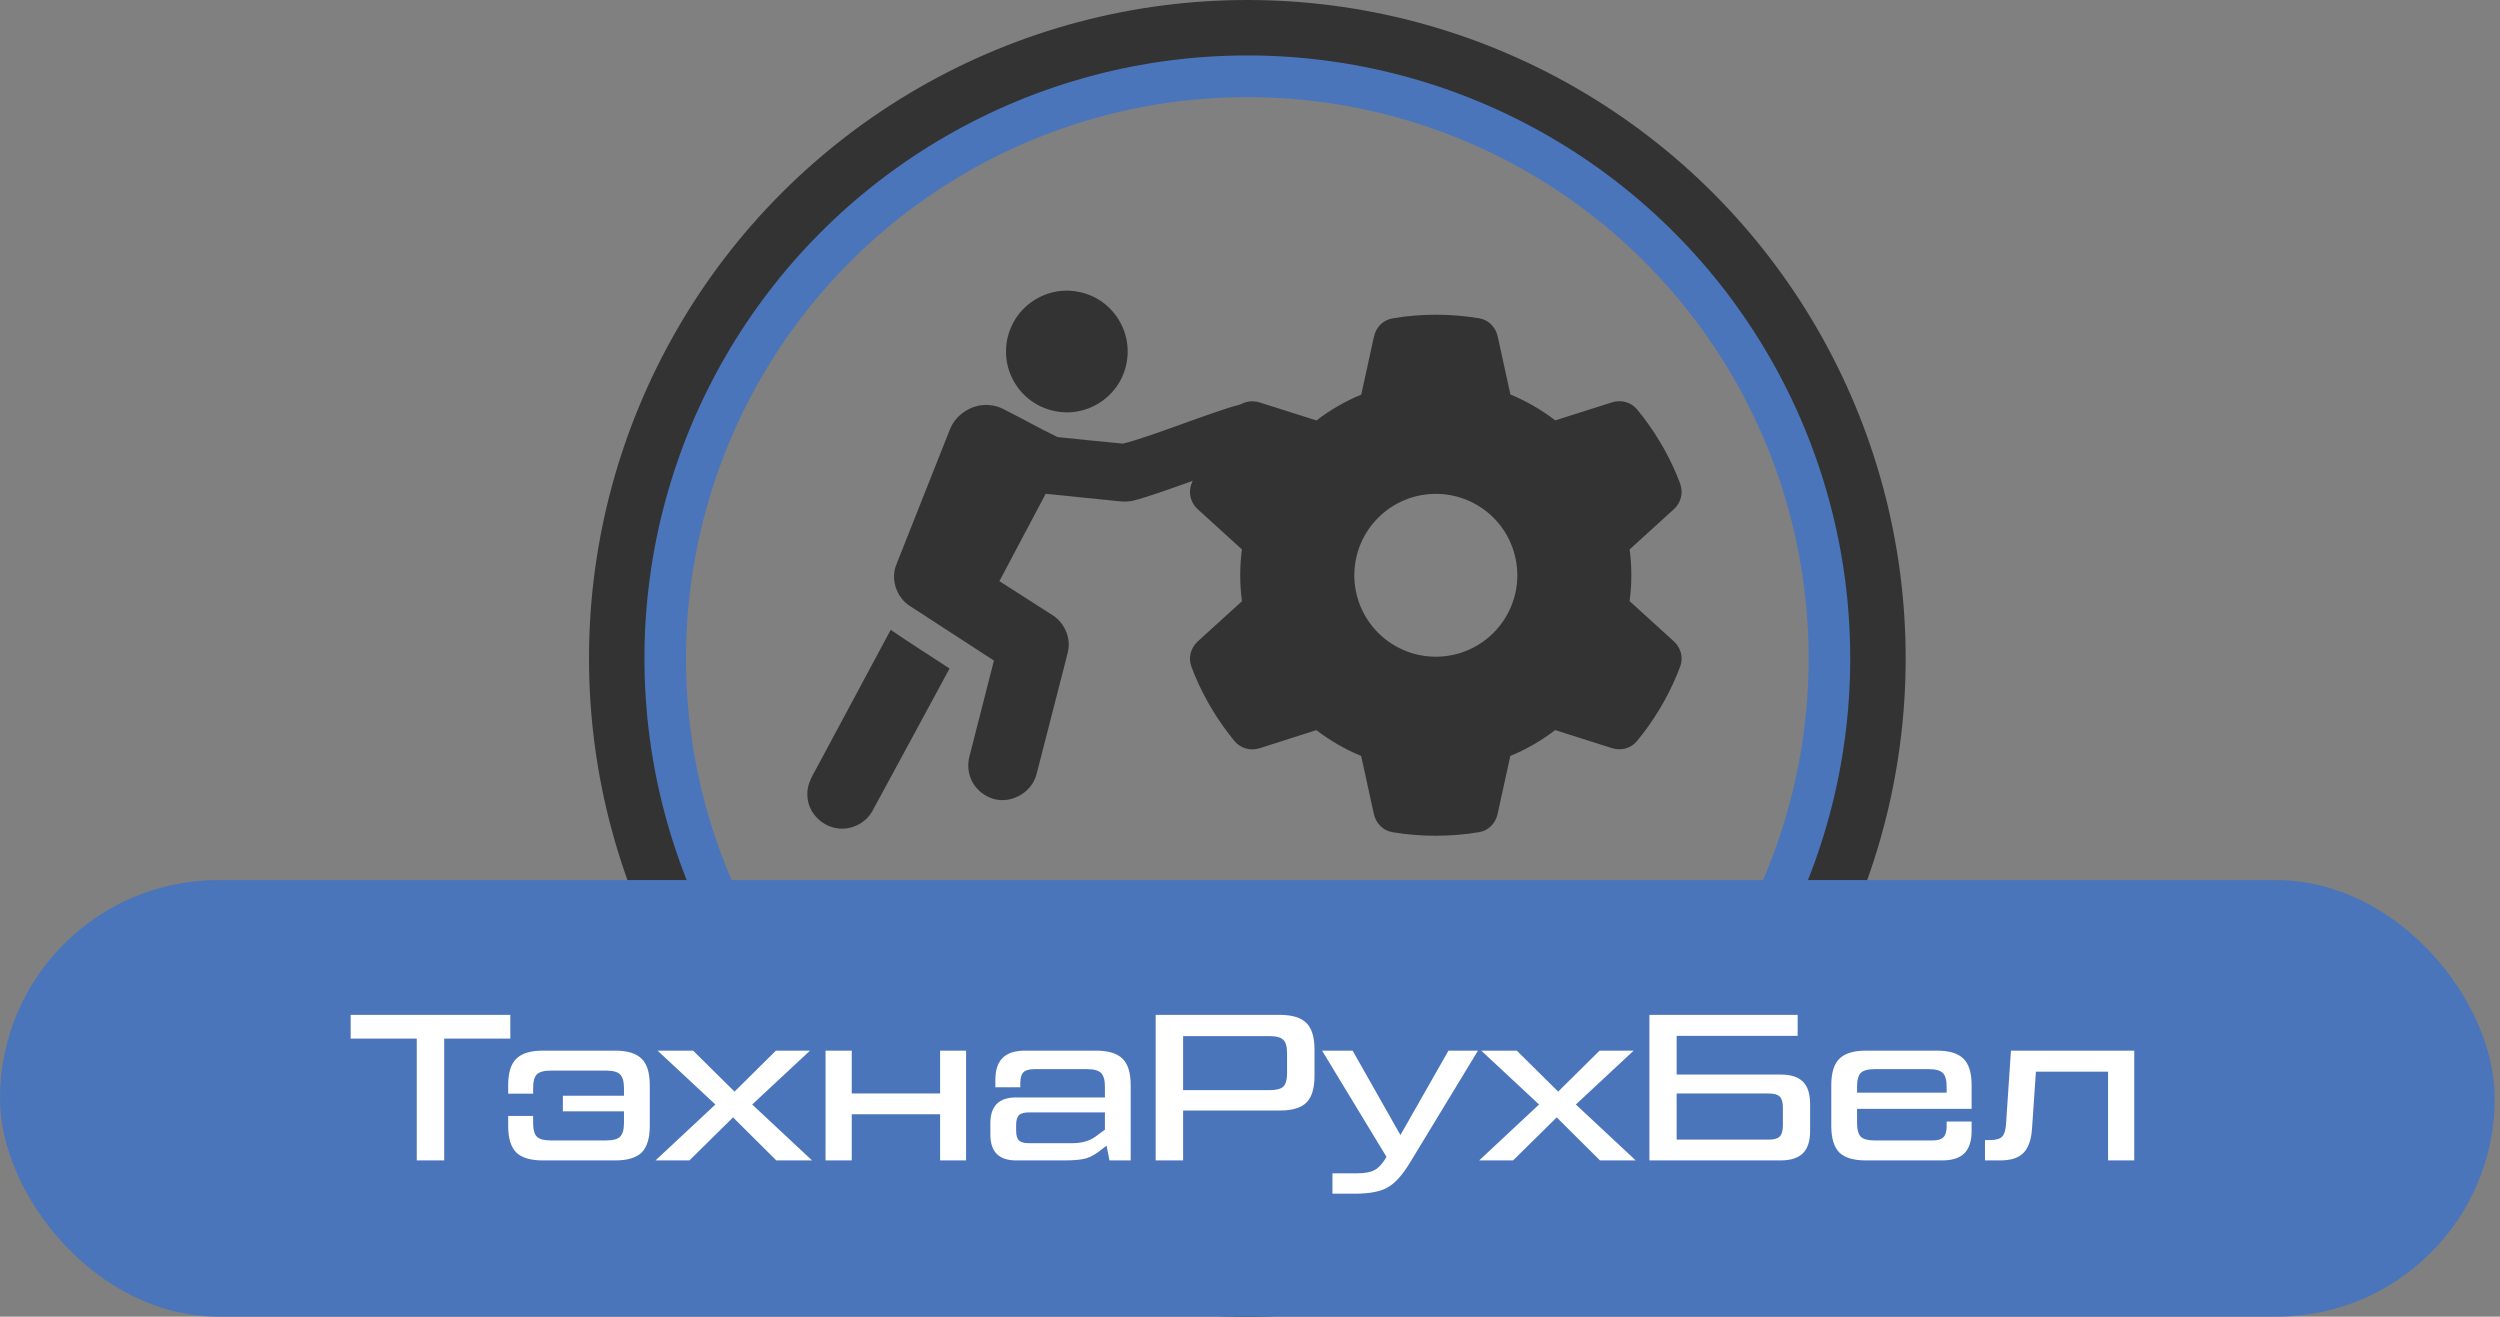
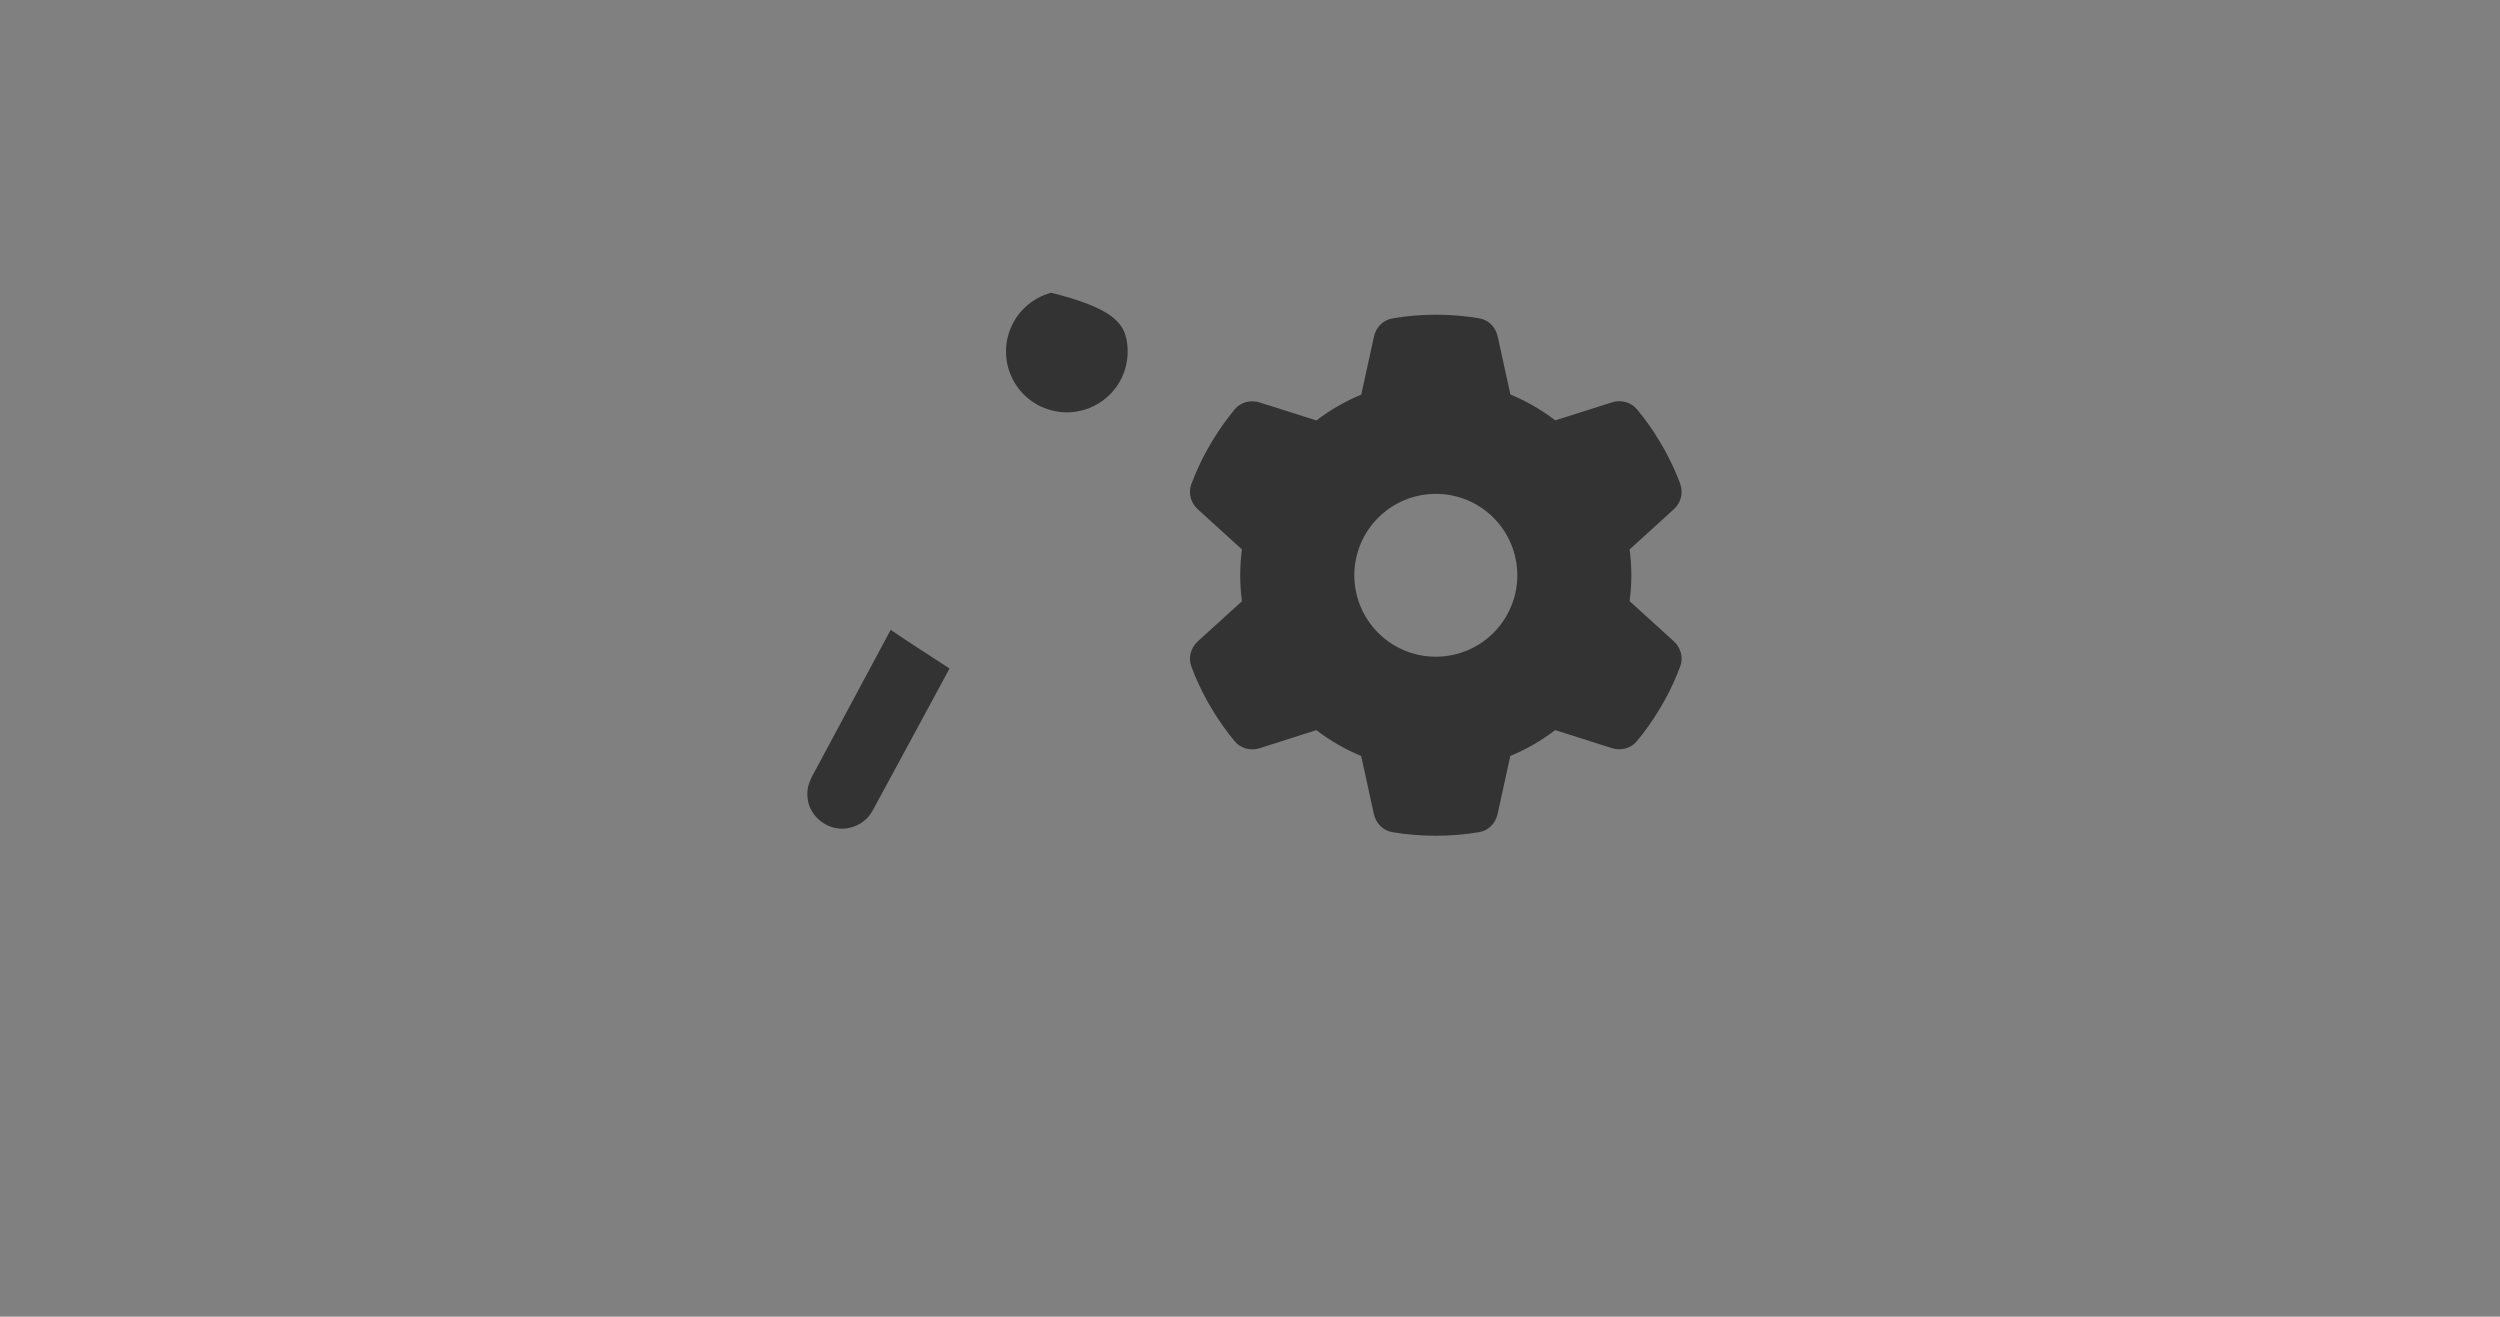
<svg xmlns="http://www.w3.org/2000/svg" width="150" height="79" viewBox="0 0 150 79" fill="none">
  <rect x="0" y="0" width="150" height="79" fill="#808080" stroke="none" />
  <path d="M100.816 29.057C101.011 29.588 100.846 30.181 100.424 30.559L97.777 32.966C97.844 33.473 97.881 33.992 97.881 34.517C97.881 35.042 97.844 35.561 97.777 36.068L100.424 38.474C100.846 38.853 101.011 39.445 100.816 39.977C100.547 40.703 100.223 41.4 99.85 42.071L99.562 42.566C99.159 43.238 98.706 43.873 98.211 44.471C97.851 44.911 97.251 45.058 96.713 44.887L93.308 43.806C92.489 44.435 91.585 44.96 90.619 45.357L89.855 48.844C89.732 49.4 89.304 49.84 88.742 49.931C87.898 50.072 87.03 50.145 86.144 50.145C85.257 50.145 84.389 50.072 83.546 49.931C82.983 49.84 82.555 49.4 82.433 48.844L81.669 45.357C80.703 44.96 79.798 44.435 78.979 43.806L75.58 44.893C75.042 45.064 74.443 44.911 74.082 44.477C73.587 43.879 73.135 43.244 72.731 42.572L72.444 42.077C72.071 41.406 71.747 40.709 71.478 39.983C71.283 39.451 71.448 38.859 71.87 38.48L74.516 36.074C74.449 35.561 74.413 35.042 74.413 34.517C74.413 33.992 74.449 33.473 74.516 32.966L71.87 30.559C71.448 30.181 71.283 29.588 71.478 29.057C71.747 28.33 72.071 27.634 72.444 26.962L72.731 26.468C73.135 25.796 73.587 25.161 74.082 24.562C74.443 24.123 75.042 23.976 75.58 24.147L78.985 25.228C79.804 24.599 80.709 24.074 81.675 23.677L82.439 20.19C82.561 19.634 82.989 19.194 83.552 19.103C84.395 18.956 85.263 18.883 86.15 18.883C87.036 18.883 87.904 18.956 88.748 19.097C89.311 19.188 89.738 19.628 89.861 20.184L90.625 23.671C91.591 24.068 92.495 24.593 93.315 25.222L96.72 24.141C97.258 23.97 97.857 24.123 98.217 24.556C98.713 25.155 99.165 25.79 99.568 26.462L99.856 26.956C100.229 27.628 100.553 28.324 100.822 29.051L100.816 29.057ZM86.15 39.403C87.447 39.403 88.691 38.888 89.608 37.972C90.525 37.055 91.04 35.813 91.04 34.517C91.04 33.221 90.525 31.978 89.608 31.062C88.691 30.146 87.447 29.631 86.15 29.631C84.853 29.631 83.609 30.146 82.692 31.062C81.775 31.978 81.259 33.221 81.259 34.517C81.259 35.813 81.775 37.055 82.692 37.972C83.609 38.888 84.853 39.403 86.15 39.403Z" fill="#333333" />
-   <path d="M63.067 17.564C64.008 17.307 65.05 17.453 65.887 17.957C66.773 18.483 67.412 19.403 67.598 20.416C67.788 21.399 67.546 22.456 66.949 23.259C66.397 24.012 65.546 24.536 64.625 24.689C63.572 24.873 62.447 24.562 61.638 23.864C60.839 23.186 60.358 22.151 60.361 21.104C60.355 20.13 60.758 19.161 61.457 18.482C61.904 18.047 62.463 17.726 63.067 17.564Z" fill="#333333" />
-   <path d="M56.99 25.776C57.358 24.827 58.396 24.189 59.41 24.31C59.67 24.337 59.925 24.409 60.161 24.522C61.264 25.076 62.341 25.686 63.451 26.224C64.759 26.357 66.067 26.497 67.376 26.617C68.996 26.231 72.811 24.669 74.428 24.266C74.633 25.408 74.836 26.549 75.039 27.691C73.424 28.097 69.605 29.637 67.989 30.041C67.49 30.159 66.981 30.05 66.482 30.007C65.234 29.882 63.988 29.749 62.741 29.628C61.814 31.374 60.89 33.121 59.964 34.868C61.028 35.548 62.091 36.23 63.154 36.912C63.767 37.299 64.152 38.02 64.124 38.746C64.118 38.995 64.047 39.235 63.986 39.475C63.385 41.809 62.79 44.145 62.185 46.478C61.919 47.472 60.852 48.145 59.84 47.984C59.091 47.862 58.428 47.304 58.199 46.578C58.071 46.198 58.065 45.784 58.164 45.398C58.653 43.476 59.148 41.556 59.636 39.634C57.953 38.543 56.272 37.45 54.59 36.358C53.798 35.851 53.424 34.777 53.772 33.896C54.843 31.189 55.915 28.482 56.99 25.776Z" fill="#333333" />
+   <path d="M63.067 17.564C66.773 18.483 67.412 19.403 67.598 20.416C67.788 21.399 67.546 22.456 66.949 23.259C66.397 24.012 65.546 24.536 64.625 24.689C63.572 24.873 62.447 24.562 61.638 23.864C60.839 23.186 60.358 22.151 60.361 21.104C60.355 20.13 60.758 19.161 61.457 18.482C61.904 18.047 62.463 17.726 63.067 17.564Z" fill="#333333" />
  <path d="M48.96 46.146C50.453 43.361 51.953 40.578 53.443 37.79C54.6 38.592 55.799 39.333 56.972 40.112C55.425 42.971 53.882 45.832 52.329 48.687C51.906 49.429 50.993 49.849 50.154 49.685C49.225 49.52 48.455 48.678 48.444 47.721C48.401 47.145 48.686 46.629 48.96 46.146Z" fill="#333333" />
-   <circle cx="74.839" cy="39.505" r="35.342" stroke="#4A75BB" stroke-width="3.326" />
-   <circle cx="74.84" cy="39.5" r="37.837" stroke="#333333" stroke-width="3.326" />
-   <rect y="52.805" width="149.684" height="26.195" rx="13.097" fill="#4A75BB" />
-   <path d="M30.619 60.893V62.315H26.653V69.625H25.006V62.315H21.04V60.893H30.619ZM36.915 63.039C37.647 63.039 38.175 63.201 38.499 63.525C38.824 63.841 38.986 64.369 38.986 65.109V67.554C38.986 68.294 38.824 68.827 38.499 69.151C38.175 69.467 37.647 69.625 36.915 69.625H32.562C31.83 69.625 31.302 69.467 30.978 69.151C30.653 68.827 30.491 68.294 30.491 67.554V66.956H31.988V67.367C31.988 67.775 32.063 68.053 32.212 68.203C32.362 68.353 32.641 68.427 33.048 68.427H36.366C36.774 68.427 37.052 68.353 37.202 68.203C37.36 68.053 37.439 67.775 37.439 67.367V66.681H33.772V65.746H37.439V65.297C37.439 64.889 37.36 64.611 37.202 64.461C37.052 64.311 36.774 64.236 36.366 64.236H33.048C32.641 64.236 32.362 64.311 32.212 64.461C32.063 64.611 31.988 64.889 31.988 65.297V65.621H30.491V65.109C30.491 64.369 30.653 63.841 30.978 63.525C31.302 63.201 31.83 63.039 32.562 63.039H36.915ZM39.332 69.625L42.924 66.27L39.456 63.039H41.59L44.072 65.496L46.554 63.039H48.6L45.132 66.27L48.724 69.625H46.579L43.984 67.043L41.365 69.625H39.332ZM56.406 63.039H57.965V69.625H56.406V66.856H51.105V69.625H49.533V63.039H51.105V65.609H56.406V63.039ZM65.771 63.039C66.503 63.039 67.031 63.201 67.355 63.525C67.679 63.841 67.841 64.369 67.841 65.109V69.625H66.569L66.395 68.739L66.183 68.901C65.8 69.218 65.463 69.417 65.172 69.5C64.889 69.583 64.457 69.625 63.875 69.625H60.968C59.937 69.625 59.422 69.109 59.422 68.078V67.392C59.422 66.361 59.937 65.846 60.968 65.846H66.295V65.197C66.295 64.798 66.216 64.523 66.058 64.374C65.908 64.224 65.629 64.149 65.222 64.149H62.066C61.75 64.149 61.53 64.211 61.405 64.336C61.28 64.461 61.218 64.681 61.218 64.997V65.234H59.721V64.81C59.721 64.203 59.867 63.758 60.158 63.475C60.449 63.184 60.894 63.039 61.492 63.039H65.771ZM65.721 68.203L66.295 67.779V66.744H61.729C61.447 66.744 61.247 66.802 61.131 66.918C61.023 67.026 60.968 67.222 60.968 67.504V67.829C60.968 68.112 61.023 68.311 61.131 68.427C61.247 68.536 61.447 68.59 61.729 68.59H64.349C64.906 68.59 65.363 68.461 65.721 68.203ZM69.34 69.625V60.893H76.8C77.531 60.893 78.059 61.056 78.384 61.38C78.708 61.696 78.87 62.224 78.87 62.964V64.561C78.87 65.301 78.708 65.833 78.384 66.157C78.059 66.473 77.531 66.631 76.8 66.631H70.987V69.625H69.34ZM70.987 65.409H76.163C76.571 65.409 76.85 65.338 76.999 65.197C77.149 65.047 77.224 64.769 77.224 64.361V63.214C77.224 62.806 77.149 62.532 76.999 62.39C76.85 62.241 76.571 62.166 76.163 62.166H70.987V65.409ZM86.908 63.039H88.679L84.588 69.775C84.138 70.515 83.694 71.005 83.253 71.247C82.82 71.496 82.172 71.621 81.307 71.621H79.947V70.398H81.444C81.901 70.398 82.247 70.332 82.48 70.199C82.721 70.074 82.958 69.812 83.191 69.413L79.324 63.039H81.157L84.026 68.103L86.908 63.039ZM88.751 69.625L92.344 66.27L88.876 63.039H91.009L93.491 65.496L95.974 63.039H98.019L94.552 66.27L98.144 69.625H95.999L93.404 67.043L90.785 69.625H88.751ZM98.965 69.625V60.893H107.859V62.153H100.599V64.473H106.836C107.443 64.473 107.888 64.615 108.171 64.897C108.462 65.18 108.607 65.629 108.607 66.245V67.854C108.607 68.461 108.462 68.91 108.171 69.201C107.88 69.484 107.435 69.625 106.836 69.625H98.965ZM100.599 68.378H106.125C106.441 68.378 106.662 68.315 106.786 68.191C106.911 68.066 106.973 67.845 106.973 67.529V66.457C106.973 66.141 106.911 65.92 106.786 65.796C106.662 65.671 106.441 65.609 106.125 65.609H100.599V68.378ZM116.226 63.039C116.958 63.039 117.486 63.201 117.81 63.525C118.134 63.841 118.297 64.369 118.297 65.109V66.531H111.424V67.367C111.424 67.775 111.498 68.053 111.648 68.203C111.798 68.353 112.076 68.427 112.484 68.427H115.952C116.259 68.427 116.475 68.365 116.6 68.24C116.733 68.107 116.8 67.887 116.8 67.579V67.292H118.297V67.854C118.297 68.461 118.151 68.91 117.86 69.201C117.569 69.484 117.124 69.625 116.525 69.625H111.947C111.216 69.625 110.688 69.467 110.363 69.151C110.039 68.827 109.877 68.294 109.877 67.554V65.109C109.877 64.369 110.039 63.841 110.363 63.525C110.688 63.201 111.216 63.039 111.947 63.039H116.226ZM111.424 65.559H116.8V65.209C116.8 64.802 116.721 64.523 116.563 64.374C116.413 64.224 116.134 64.149 115.727 64.149H112.484C112.076 64.149 111.798 64.224 111.648 64.374C111.498 64.523 111.424 64.802 111.424 65.209V65.559ZM119.099 69.625V68.403H119.411C119.752 68.403 119.989 68.336 120.122 68.203C120.255 68.07 120.334 67.829 120.359 67.48L120.658 63.039H128.055V69.625H126.484V64.299H122.155L121.918 67.766C121.868 68.415 121.694 68.889 121.394 69.188C121.103 69.48 120.642 69.625 120.01 69.625H119.099Z" fill="white" />
</svg>